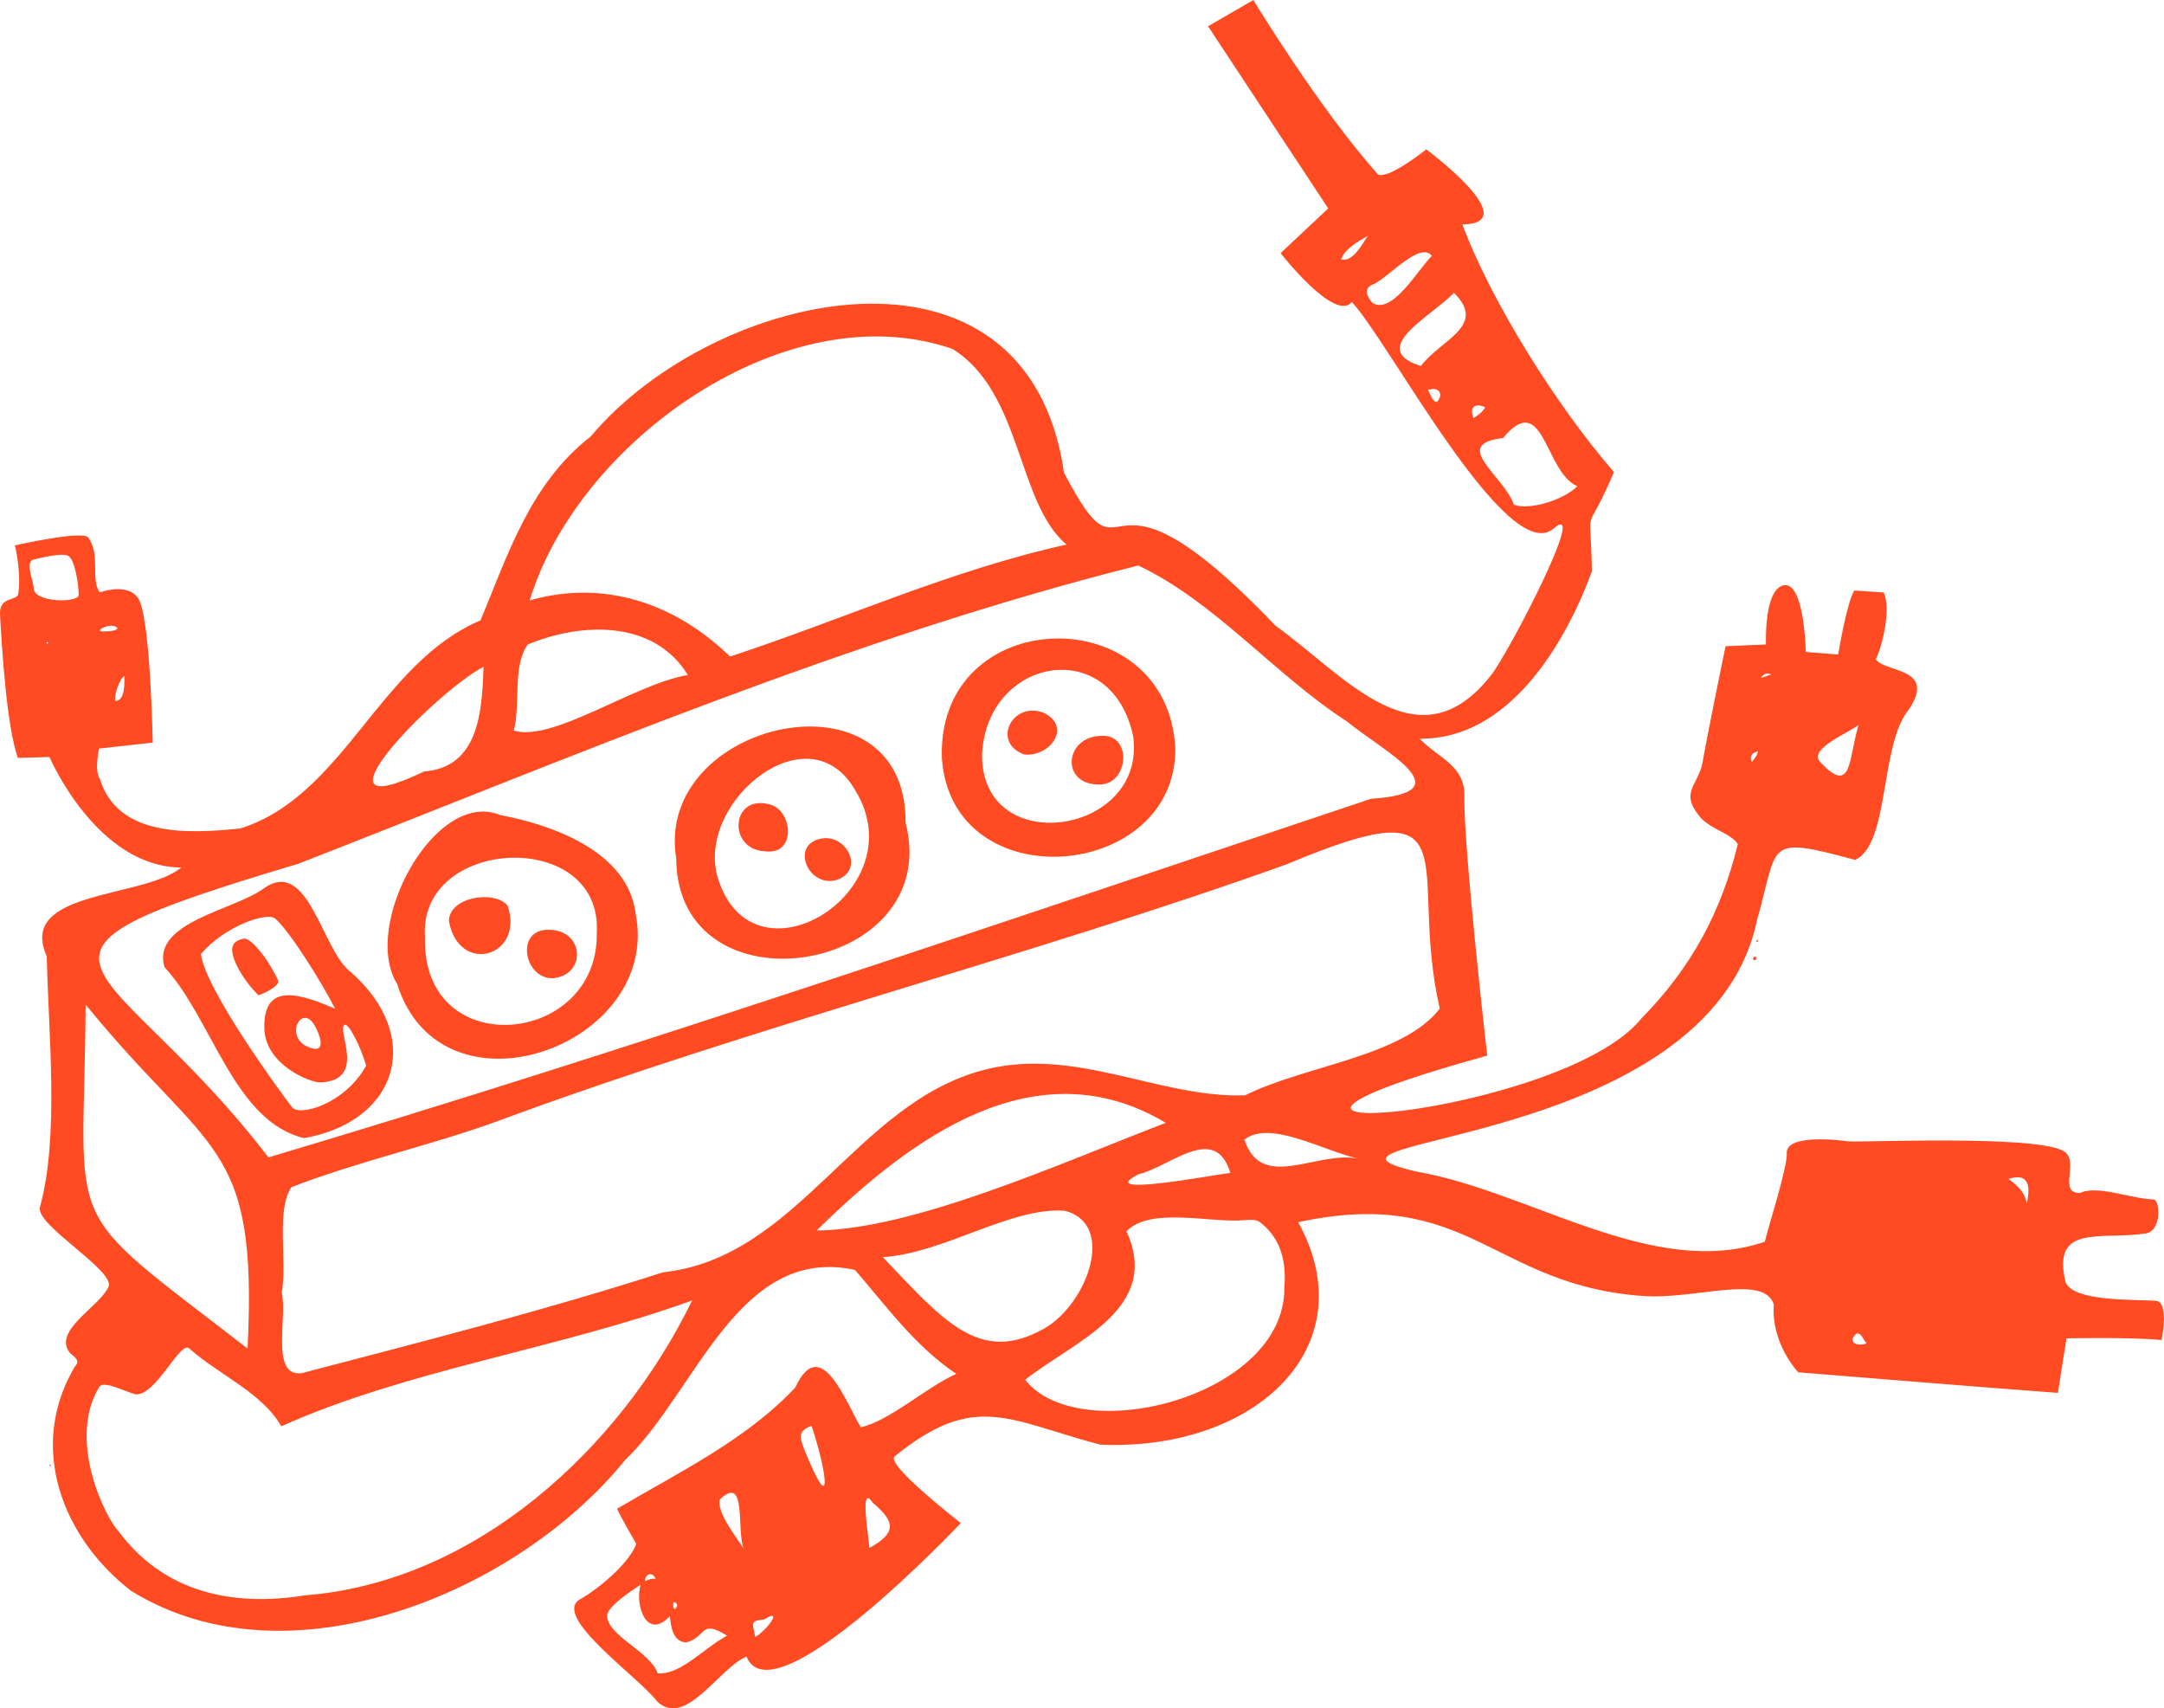
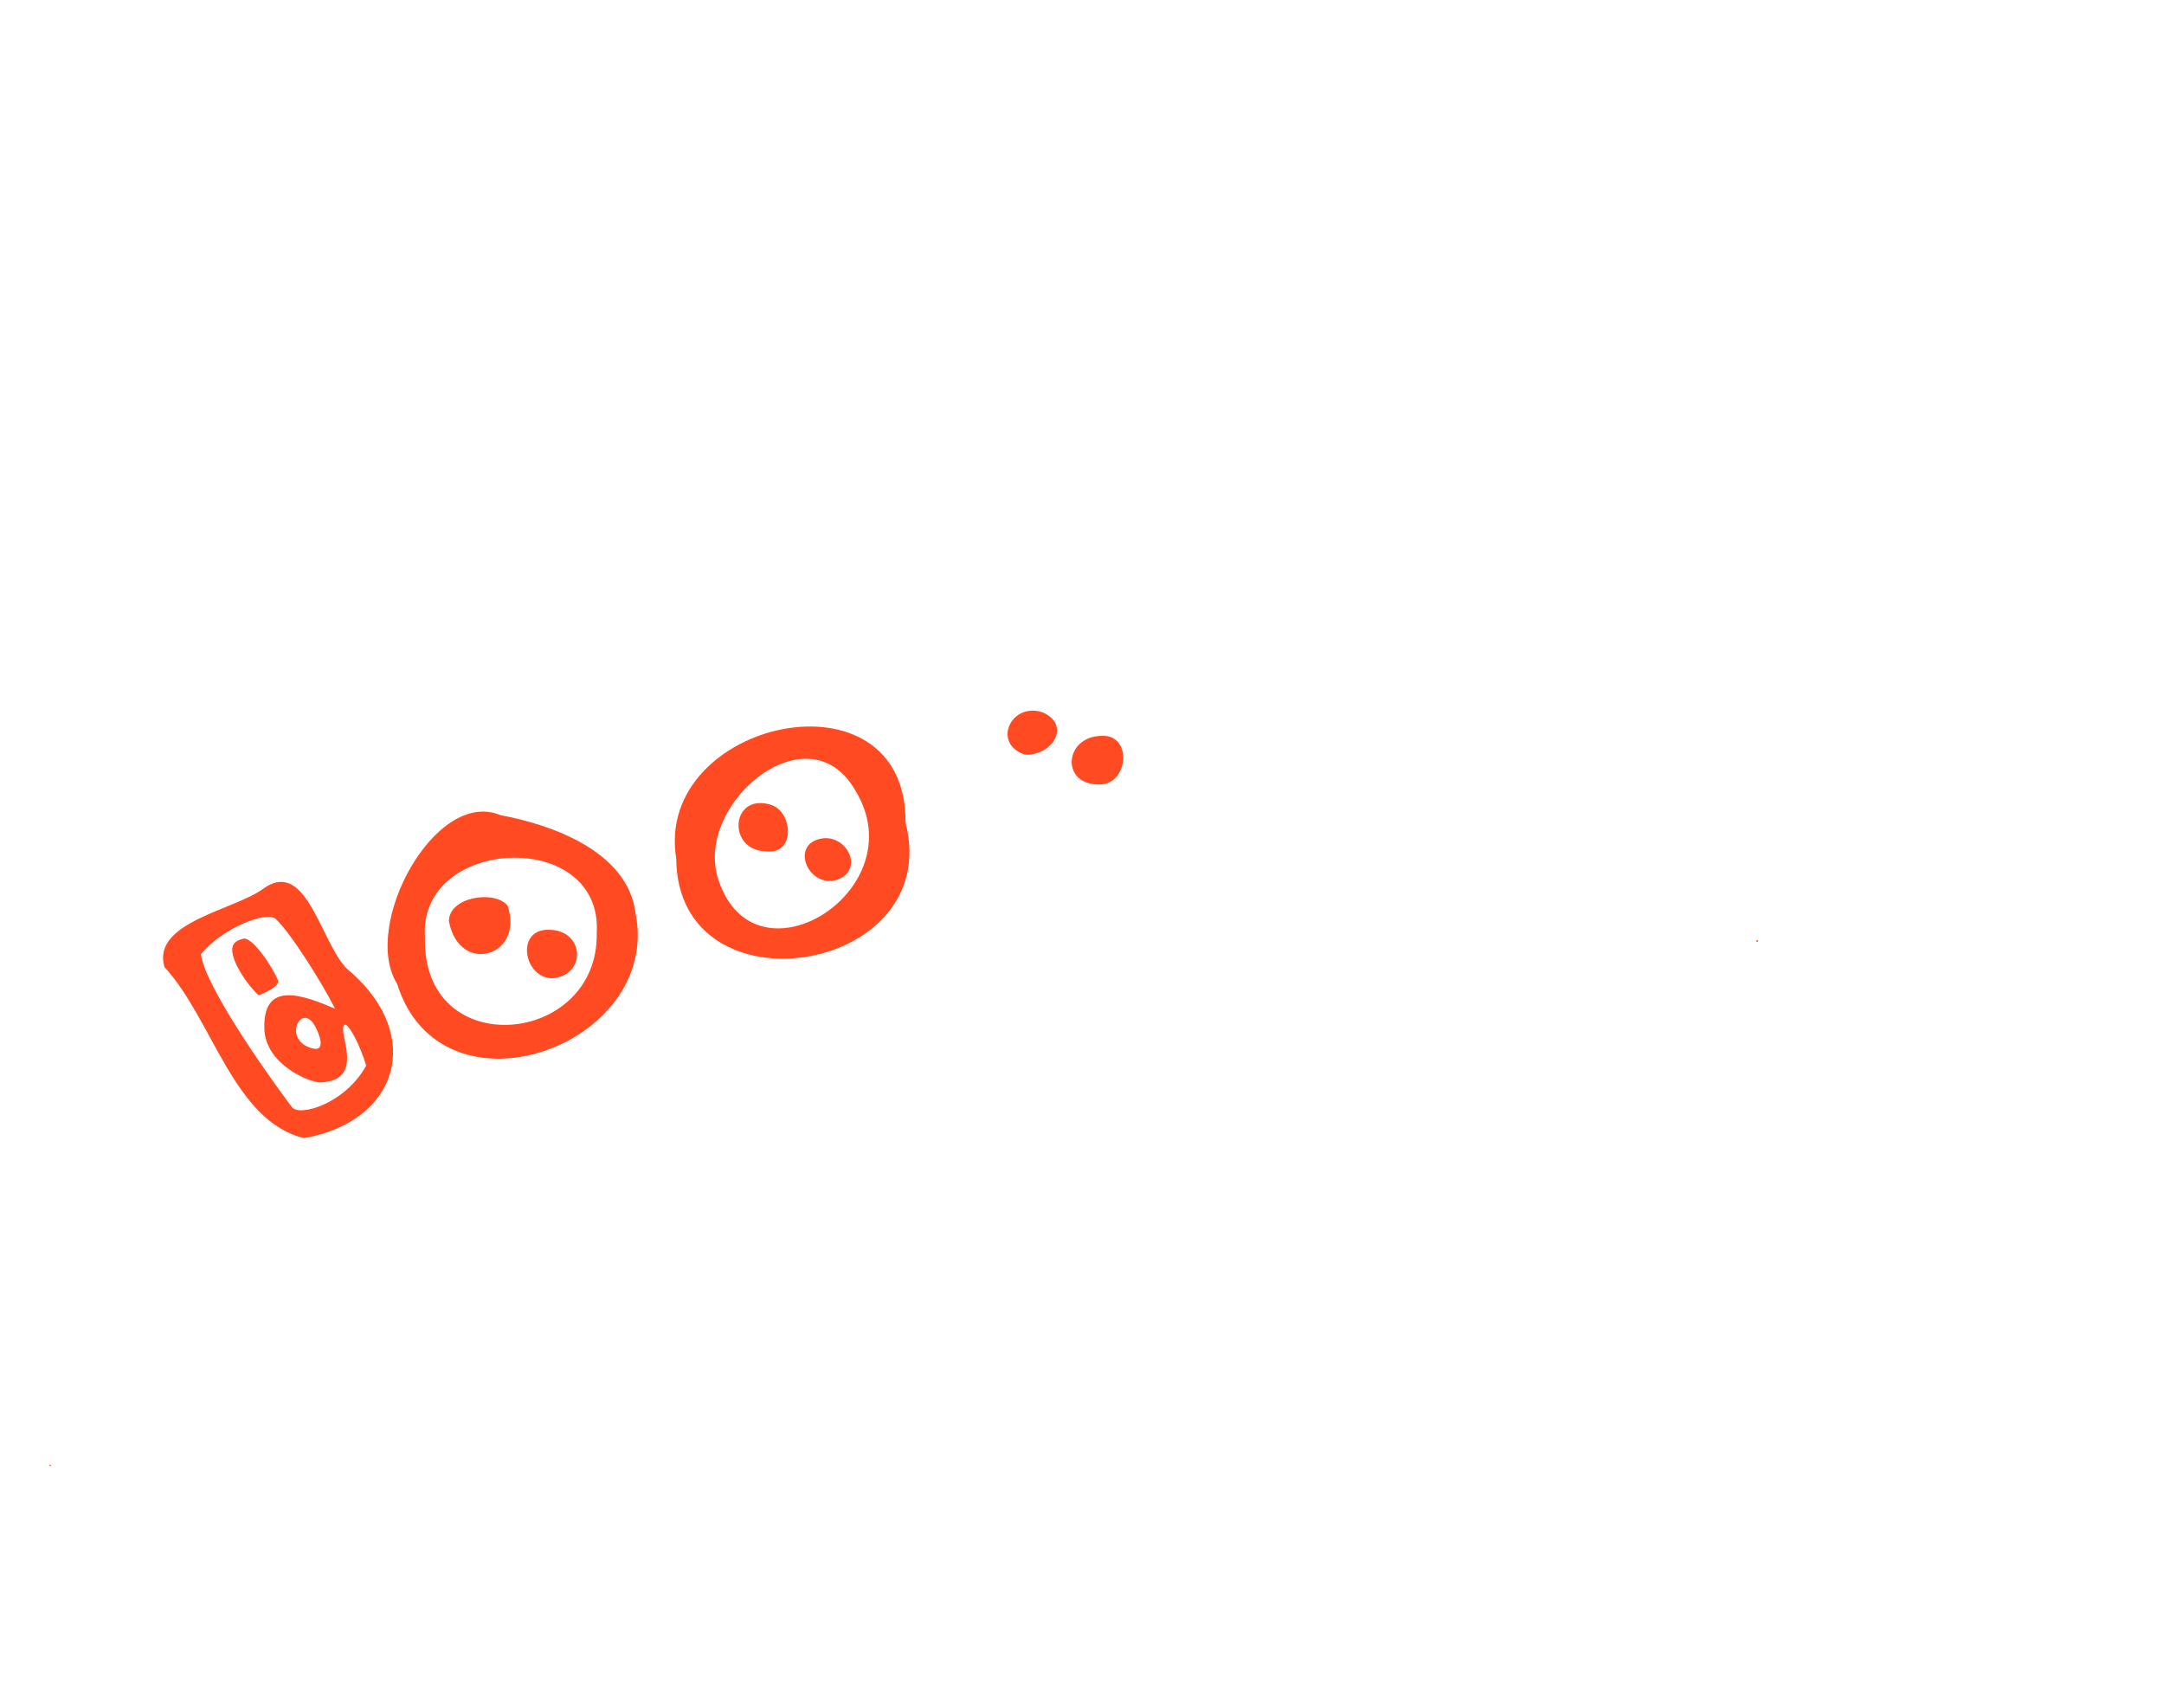
<svg xmlns="http://www.w3.org/2000/svg" id="uuid-84b7ca84-87d6-4de9-a4d2-0c60bce53a0d" viewBox="0 0 882.05 696.24">
-   <path d="M304.28,675.14c-11.17,4.65-24.79,29.27-36.42,18.34-7-9.63-43.6-34.91-31.3-41.75,6.81-3.79,19.82-14.34,22.8-22.51,0,0-5.92-10.1-7.85-14.31,25.09-14.82,52.56-28.01,72.66-49.42,10.45-22.55,20.76,6.59,26.73,16.23,12.48-3.1,25.77-15.78,38.88-21.79-16.71-11.2-28.26-27.31-41.3-42.37-47.69-10.29-64.75,49.93-93.64,77.44-43.82,54.17-137.29,93.12-201.41,53.36-28-21.58-42.35-58.66-22.95-91.33,2.41-2.52.09-3.78-1.91-5.58-7.38-9.04,11.76-18.64,15.56-26.82,3.59-6.36-29.7-25.25-27.86-32.59,7.95-28.87,3.48-70.22,2.8-102.27-12.24-27.2,39.26-23.4,54.83-36.21-34.63-.22-53.73-45.04-53.73-45.04l-12.88.38C2.76,296.17.75,264.33.01,250.33c-.39-7.4,7-5.22,7.45-8.37,1.28-8.98-1.37-19.69-1.37-19.69,0,0,27.62-6.24,29.87-3.19,5.15,6.98.8,17.32,4.75,22.35,0,0,11.27-4.21,15.64,2.45,5.01,7.64,5.9,58.77,5.9,58.77l-21.87,2.44s-2.05,9.14.32,12.33c7.32,23.91,36.14,22.38,57.2,20.25,42.32-13.27,56.54-67.26,97.97-84.83,10.99-26.41,20.23-55.83,44.87-74.9,50.51-60.23,178.1-88.83,192.95,14.72,27.75,52.98,11.13-16.26,86.21,62.35,28.03,20.06,58.06,58.2,87.87,20.16,6.68-8.19,40.12-72.38,25.54-59.79-18.89,16.32-67.67-77.09-82.32-92.27-6.89,8.44-29.02-19.94-29.02-19.94l19.42-18.22-48.99-74.25,18.48-10.69s26.33,43.6,50.84,71.15c4.35,1.93,19.63-10.28,19.63-10.28,0,0,40.68,30.16,14.72,30.61,11.89,31.83,38.89,74.6,61.79,100.9-12.49,29.35-9.51,9.3-9,40.48-10.91,29.72-34,68.62-70.17,68.18,7.26,7.8,18.44,10.78,18.19,23.27-.42,21.09,9.31,105.9,9.31,105.9-142.6,39.43,30.25,25.47,62.84-15.13,20.18-20.49,32.57-43.33,39.31-71.1-2.79-4.45-12.09-6.27-16.05-11.82-7.51-9.55.1-12.41,1.69-21.55,2.21-12.7,9.36-47.25,9.36-47.25l16.48-.7s-.88-20.66,6.24-23.81c9.45-4.18,9.97,26.85,9.97,26.85l13.22,1.04s3.4-20.94,6.57-26.08l12,.79c2.93,6.61-.29,21.07-3.22,27.29,3.71,5.41,24.74,3.26,13.6,20.2-12.18,14.43-7.81,55.07-22.04,61.5-37.23-9.98-31-6.84-40.03,24.62-19.61,94.07-198.91,88.33-139.05,102.36,46.89,8.09,96.64,44.22,142.27,28.65.55-3.29,9.38-30.59,8.94-35.99-.6-8,21.07-5.49,25-4.92,4.8.52,73.94-2.66,87.27,3.66,7.89,3.7-2.33,17.47,7.3,17.39,6.75-3.39,20.92,2.38,29.96,2.63,2.58.07,3.48,12.84-3.25,13.86-18.5,2.79-38.37-4.16-32.65,19.91,3.38,7.78,26.4,6.92,36.76,7.52,5.7.33,2.36,16.02,2.36,16.02-11.87-1.27-38.74-.71-38.74-.71l-3.51,22.23c-31.36-2.29-105.82-8.39-105.82-8.39,0,0-11.16-11.6-9.96-27.65-4.05-12.54-31.92-2.03-52.74-3.41-61.93-4.1-71.55-45.16-141.11-30.11,27.89,50.74-17.55,93.45-80.8,90.65-37.61-10.01-50.96-21.73-83.71,4.79-3.94,3.19,26.97,27.19,26.97,27.19,0,0-76.49,81.16-87.38,54.39ZM114.83,526.9c2.45,9.64-4.79,34.4,8.16,32.75,49.32-12.91,98.75-25.51,147.26-41.1,55.03-5.89,78.6-69.13,131.04-82.56,37.17-9.55,71.63,11.72,106.27,10.41,24.06-12.09,64.28-15.73,79.29-35.34-13.42-58.77,15.35-91.48-62.49-58.77-106.25,38.01-216.01,65.58-321.6,104.66-27.52,10.01-56.55,16.28-84.03,26.92-6.34,9.78-1.52,30.32-3.91,43.03ZM463.97,230.47c-117.54,29.52-229.99,77.8-342.44,121.58-132.81,39.63-77.17,34.8-12.1,119.65,144.97-43.1,301.29-96.59,449.4-146.15,38.72-2.5,5.19-19.18-9.78-31.5-29.61-19.15-53.54-48.6-85.07-63.58ZM215.9,244.7c30.63-8.79,59.68,1.48,81.67,22.88,45.31-14.86,89.95-35.22,137.16-45.63-20.23-16.89-18.07-62.09-46.5-79.75-67.61-23.34-152.68,37.74-172.32,102.5ZM282.12,530.01c-54.71,19.82-116.27,28.28-167.48,51.3-7.65-13.62-25.45-20.99-37.6-31.81-3.69-3.05-13.53,19.56-21.86,18.78-4.07-1.13-13.06-5.77-14.7-3.06-13.41,22.1,2.94,53.87,7.76,58.75,18.52,25.15,46.8,31,76.19,26.22,69.51-5.49,128.29-59.76,157.69-120.18ZM523.5,524.74c1.13-12.8-2.95-21.4-10.04-26.69-1.62-1.21-4.55-.9-6.19-.76-14.27,1.22-38.33-5.53-48.11,4.52,14.4,31.78-21.1,44.59-41.31,60.54,22.14,28.07,106.18,6.88,105.65-37.62ZM100.9,549.6c4.33-85.41-15.55-78.19-65.99-140.18-.69,95.8-11.72,80.06,65.99,140.18ZM475.17,457.62c-53.18-31.69-104.4,6.6-142.31,43.9,39.89-.56,98.67-27.13,142.31-43.9ZM359.82,512.36c24.7,25.86,39.49,43.99,65.79,29.1,17.42-9.86,29.56-42.44,8.47-47.99-22-1.72-49.16,17.31-74.26,18.89ZM280.37,275.1c-13.86-22.53-43.3-21.58-65.27-12.41-6.32,8.88-2.82,24.07-5.68,35.07,15.98,4.83,49.05-18.97,70.96-22.66ZM197.09,271.76c-20.17,10.6-74.74,66.88-24.25,42.68,22.3-1.76,23.65-24.26,24.25-42.68ZM642.95,198.17c-13.42-5.71-13.61-39.75-30.32-19.64-21.49,2.54,0,14.95,4.48,27.19,6.39,2.36,20.39-2.02,25.84-7.55ZM296.37,666.67c-11.07-6.99-8.19.42-16.62,2.73-5.43-.26-6.27-6.1-6.72-10.77-9.31,10.14-14.45-4.26-11.89-12.8-4.74,3.13-13.76,9.21-13.67,12.72.23,8.23,17.54,14.58,20.61,23.44,9.51.71,19.08-10.6,28.29-15.33ZM592.61,119.33c-8.58,9.31-35.82,22.79-13.46,29.84,8.01-10.72,27.27-16.31,13.46-29.84ZM553.98,472.27c-13.77-2.81-36.45-16.18-46.74-7.78,6.99,21.52,29.78,4.13,46.74,7.78ZM501.51,478c-6.33-20.42-24.2-2.63-37.54.63-17.98,9.33,29.01.52,37.54-.63ZM583.62,104.26c-4.69-6-17.36,8.39-23.42,11.42-4.54,1.54-3.35,4.68-.82,7.76,8.04,5.1,18.68-13.7,24.25-19.17ZM757.57,295.46c-4.52,3.44-19.8,9.53-16,14.71,13.56,14.88,11.82-1.34,16-14.71ZM354.35,630.88c11.16-6.08,10.63-10.66,1.4-18.4-5.54-8.28-1.67,13.36-1.4,18.4ZM330.78,581.11c-5.7,2.25-4.81,4.56-3.11,9.25,12.03,29.85,9.53,9.75,3.11-9.25ZM303.23,631.29c-3.28-7.03,1.51-30.81-9.82-20.18-1.33,5.3,6.3,14.69,9.82,20.18ZM13.76,239.43c-.64,6.22,18.3,6.46,18.31,3.05.02-4.24-1.52-14.46-4.29-15.94-2.53-1.35-11.6.9-14.19,1.53-3.26.8-.32,7.97.17,11.35ZM307.84,667.19c5.07-2.99,11.53-12.17,3.68-7.17-5.98.59-4.79,1.49-3.68,7.17ZM826.1,490.84c1.32-6.44,1.57-13.23-7.46-10.37,3.91,2.85,6.99,5.74,7.46,10.37ZM557.55,96.12c-4.17,2.34-9.49,5.42-10.88,9.61,4.93,1.11,8.44-6.18,10.88-9.61ZM50.69,275.5c-1.9,1.08-4.32,7.8-3.67,10.21,4-.21,3.72-7.2,3.67-10.21ZM605.35,165.96c-3.86-1.76-6.73-.26-4.69,4.42,1.74-1.18,3.55-2.25,4.69-4.42ZM760.83,547.46c-1.48-1.42-2.13-4.63-4.26-3.87-3.84,3.55.55,5.37,4.26,3.87ZM582.05,158.92c1.03,1.76,1.76,4.69,3.57,4.94,2.89-2.88,1.18-6.51-3.57-4.94ZM43.41,257.26c1.9.31,6.87-1.01,2.94-2.13-3.04-.84-9.16,2.88-2.94,2.13ZM714,310.61c1.31-1.64,2.22-2.68,2.55-4.43-2.25.7-3.54,1.53-2.55,4.43ZM267.26,643.48c-1.26-3.02-4.22-2.27-4.35.93,1.48-.65,2.69-1.2,4.35-.93ZM717.76,276.33c1.39-.48,2.78-.95,4.17-1.43-1.82-.8-3.18-.23-4.17,1.43ZM274.9,655.84c1.48-.77,1.55-2.67-.25-2.87-.41.93-.43,1.82.25,2.87ZM19.18,261.63c-.38.36-.39.72.19.7.45-.27.32-.6-.19-.7Z" fill="#ff4a22" stroke-width="0" />
-   <path d="M715.83,390.46c-.03.51-.23.93-.81.88-1.45-.31.57-2.54.81-.88Z" fill="#ff4a22" stroke-width="0" />
  <path d="M715.82,383.64c.12-.52.47-.71.76-.24,0,.56-.37.63-.76.24Z" fill="#ff4a22" stroke-width="0" />
  <path d="M20.1,597.2c.18-.46.72-.32.66.14-.14.47-.44.05-.66-.14Z" fill="#ff4a22" stroke-width="0" />
  <path d="M123.97,463.86c-28.73-6.88-37.3-48.44-56.92-69.71-5.5-18.33,28.74-23.28,40.4-32.05,18.32-13.04,23.78,25.33,35.45,34,29.79,26.07,19.65,60.86-18.92,67.75ZM107.77,419.52c-.81-20.15,15.56-14.04,28.81-8.42-5.19-10.35-18.64-31.79-24.37-36.69-3.46-2.96-20.87,3.23-30.32,14.43,1.82,14.47,32.25,56.07,37.12,62.4,3.06,3.99,21.68-1.36,30.25-16.94-2.56-8.6-7.33-17.57-8.85-16.6-3.33,2.15,9.29,22.53-9.72,23.46-4.04.2-22.34-7.05-22.93-21.65ZM127.24,427.26c5.99,1.6,2.72-6.25,1.17-9.05-5.61-10.2-13.58,5.74-1.17,9.05Z" fill="#ff4a22" stroke-width="0" />
  <path d="M259.08,372.3c10.68,54.14-79.22,86.27-97.22,28.67-14.78-23.75,15.56-79.87,42.11-68.75,20.76,3.85,52.01,14.71,55.11,40.08ZM243.24,380.33c2.6-43.08-73.03-39.45-70.01,1.74-1.36,51.09,70.77,44.35,70.01-1.74Z" fill="#ff4a22" stroke-width="0" />
-   <path d="M369.1,335.26c16.03,61.8-93.05,79.24-93.47,14.62-9.24-56.45,94.05-79.27,93.47-14.62ZM292.27,356.72c13.64,48.22,81.37,6.59,56.5-34.32-18.69-33.3-64.33,3.56-56.5,34.32Z" fill="#ff4a22" stroke-width="0" />
-   <path d="M479.06,305.15c.27,53.86-90.7,61.8-95.13,4.23-2.57-63.54,92.18-66.05,95.13-4.23ZM461.89,300.12c-8.7-41.39-59.3-32.5-61.58,6.93-.93,43.37,67.13,33.51,61.58-6.93Z" fill="#ff4a22" stroke-width="0" />
+   <path d="M369.1,335.26c16.03,61.8-93.05,79.24-93.47,14.62-9.24-56.45,94.05-79.27,93.47-14.62ZM292.27,356.72c13.64,48.22,81.37,6.59,56.5-34.32-18.69-33.3-64.33,3.56-56.5,34.32" fill="#ff4a22" stroke-width="0" />
  <path d="M105.41,405.64c-5.02-4.65-10.8-13.61-10.77-18.6.02-3.36,3.01-4.07,4.56-4.46,3.44-.86,11.54,10.76,14.13,17.01.93,2.24-5.98,5.43-7.92,6.04Z" fill="#ff4a22" stroke-width="0" />
  <path d="M182.98,375.45c.02-10.07,18.8-12.76,23.93-6.33,7,20.71-19.75,28.61-23.93,6.33Z" fill="#ff4a22" stroke-width="0" />
  <path d="M224.06,378.95c14.24.3,15.02,18.58,1.16,19.76-11.81.09-15.4-20.41-1.16-19.76Z" fill="#ff4a22" stroke-width="0" />
  <path d="M312.28,346.98c-16.06-.33-14.45-23.83,1.77-19.04,9.16,2.72,10.42,20.43-1.77,19.04Z" fill="#ff4a22" stroke-width="0" />
  <path d="M335.97,341.6c9.69-.54,16.13,12.97,5.26,16.97-12.07,3.74-19.89-15.51-5.26-16.97Z" fill="#ff4a22" stroke-width="0" />
  <path d="M449.08,299.9c12.35-.64,11.07,19.16-.3,19.81-16.67.8-15.29-19.64.3-19.81Z" fill="#ff4a22" stroke-width="0" />
  <path d="M417.66,307.53c-13.58-4.61-5.33-21.8,7.59-17.1,11.7,5.47,3.17,17.92-7.59,17.1Z" fill="#ff4a22" stroke-width="0" />
</svg>